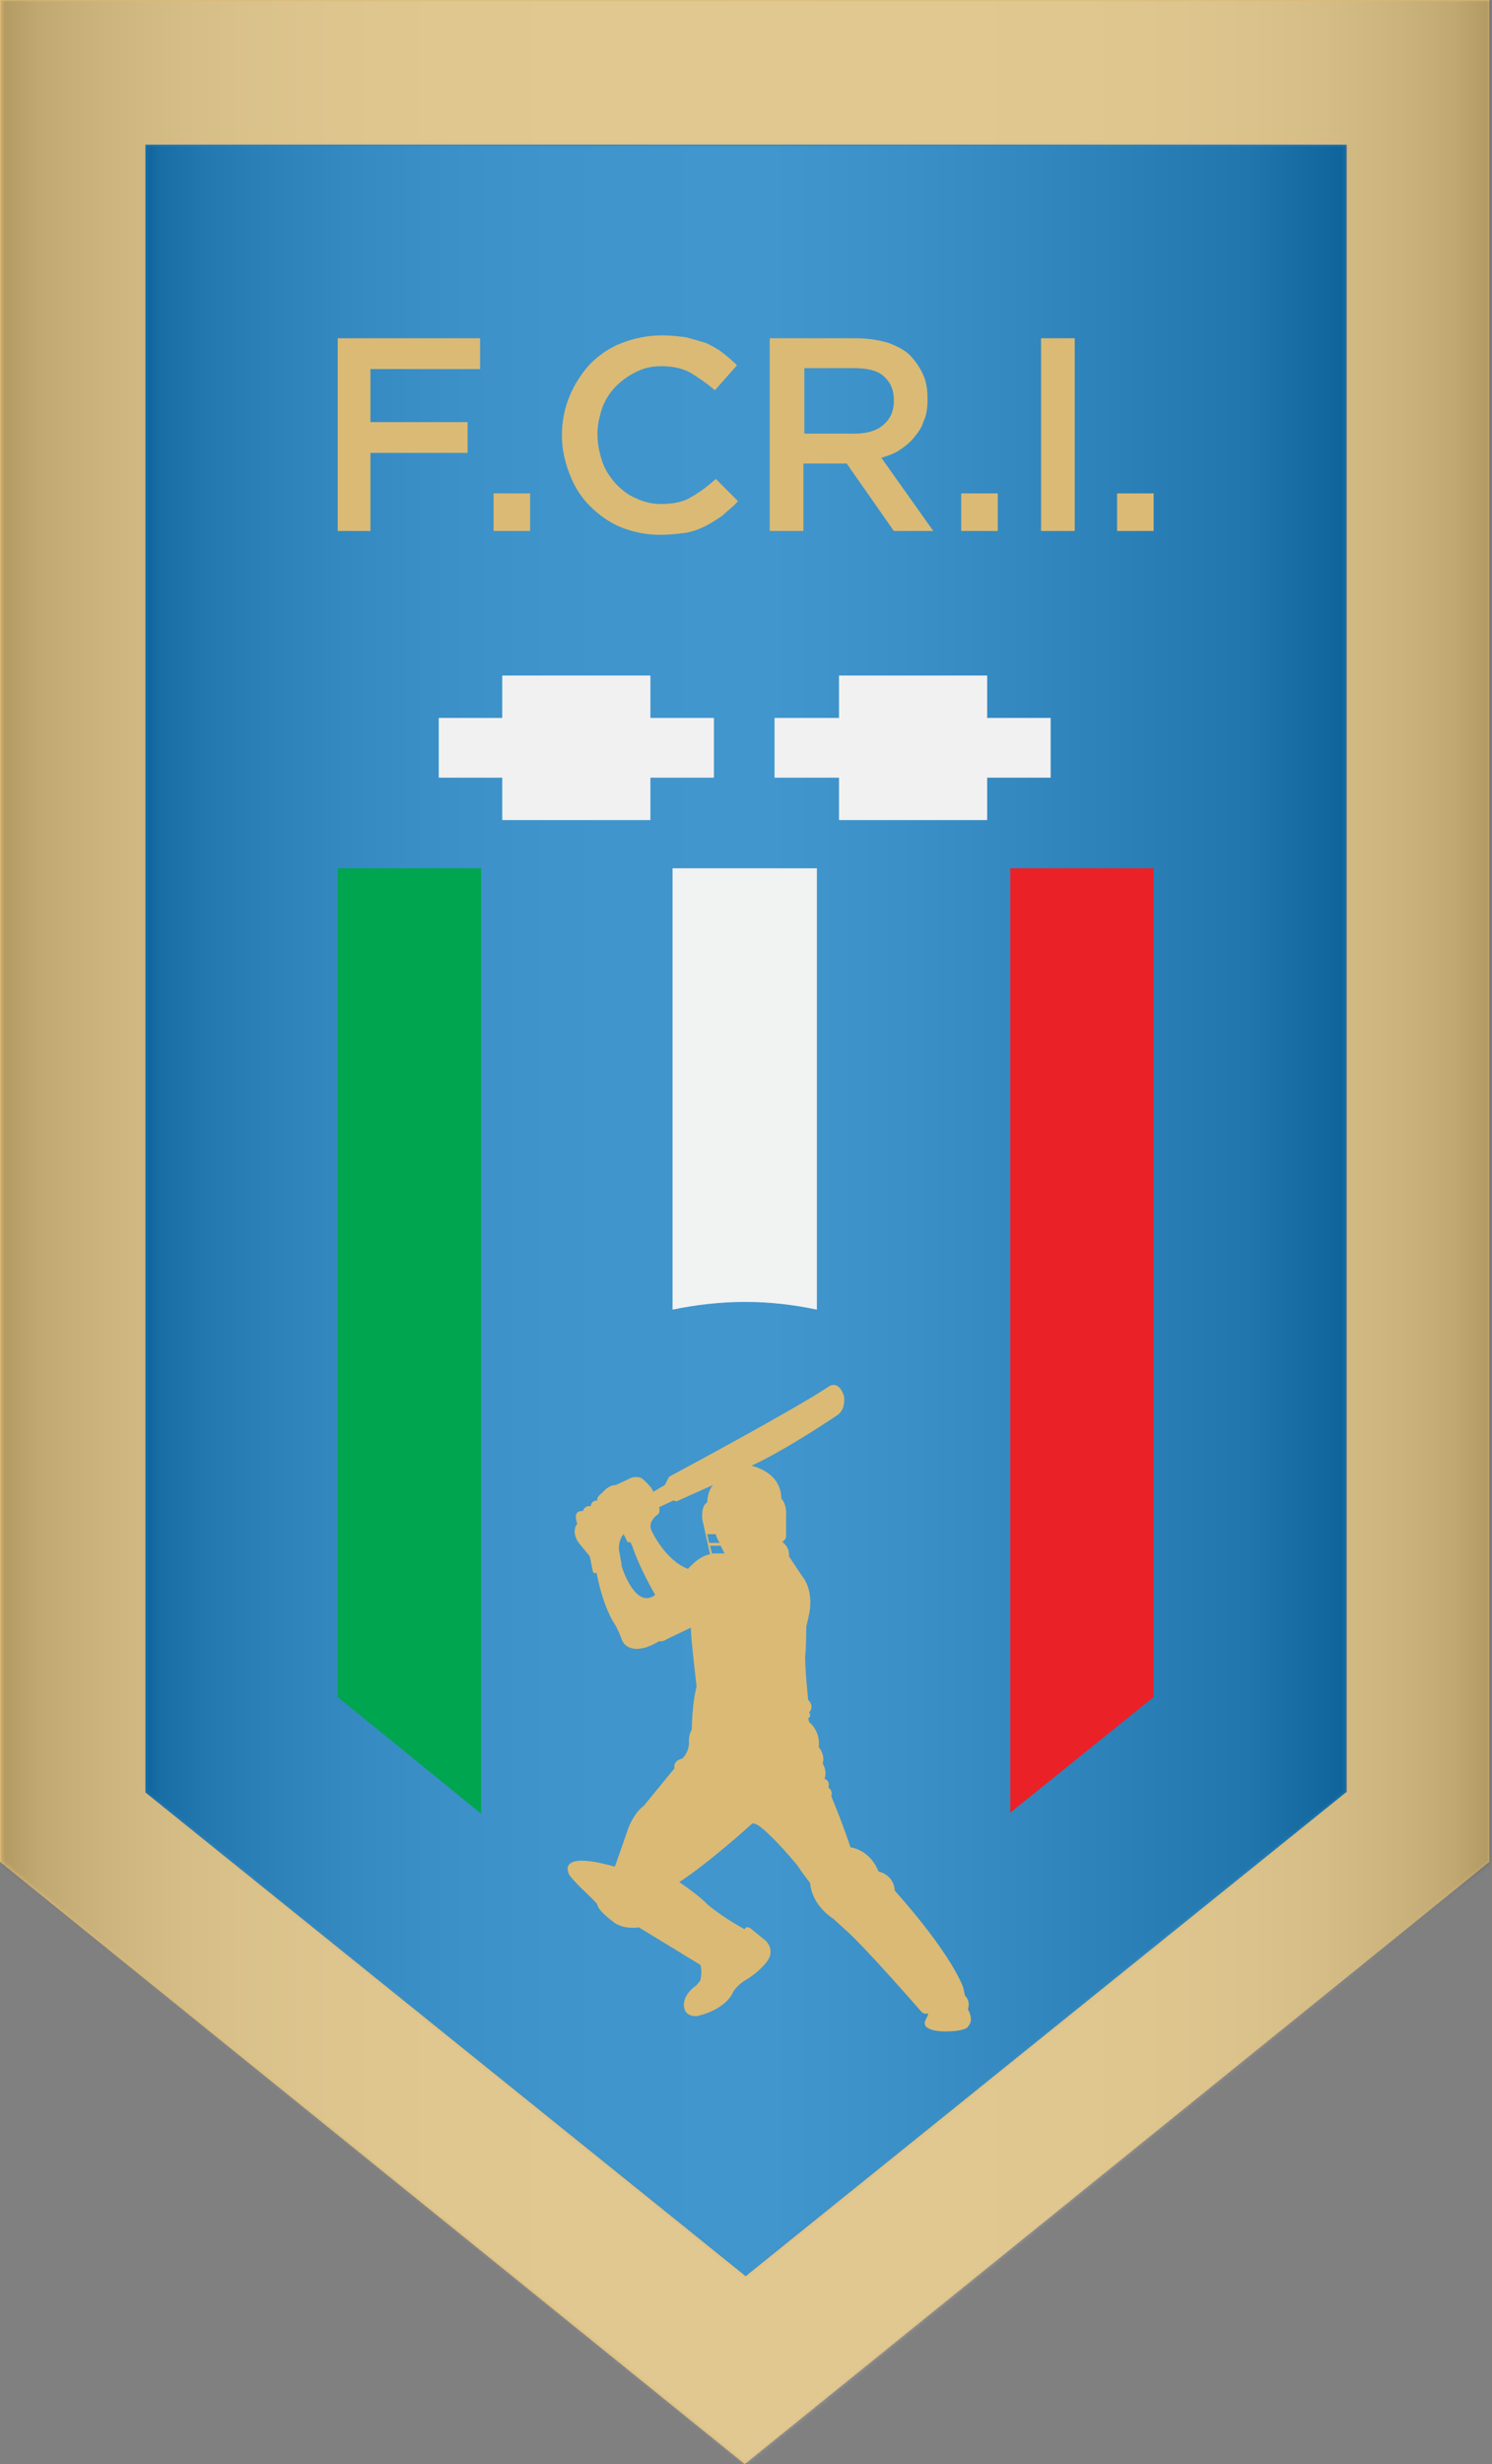
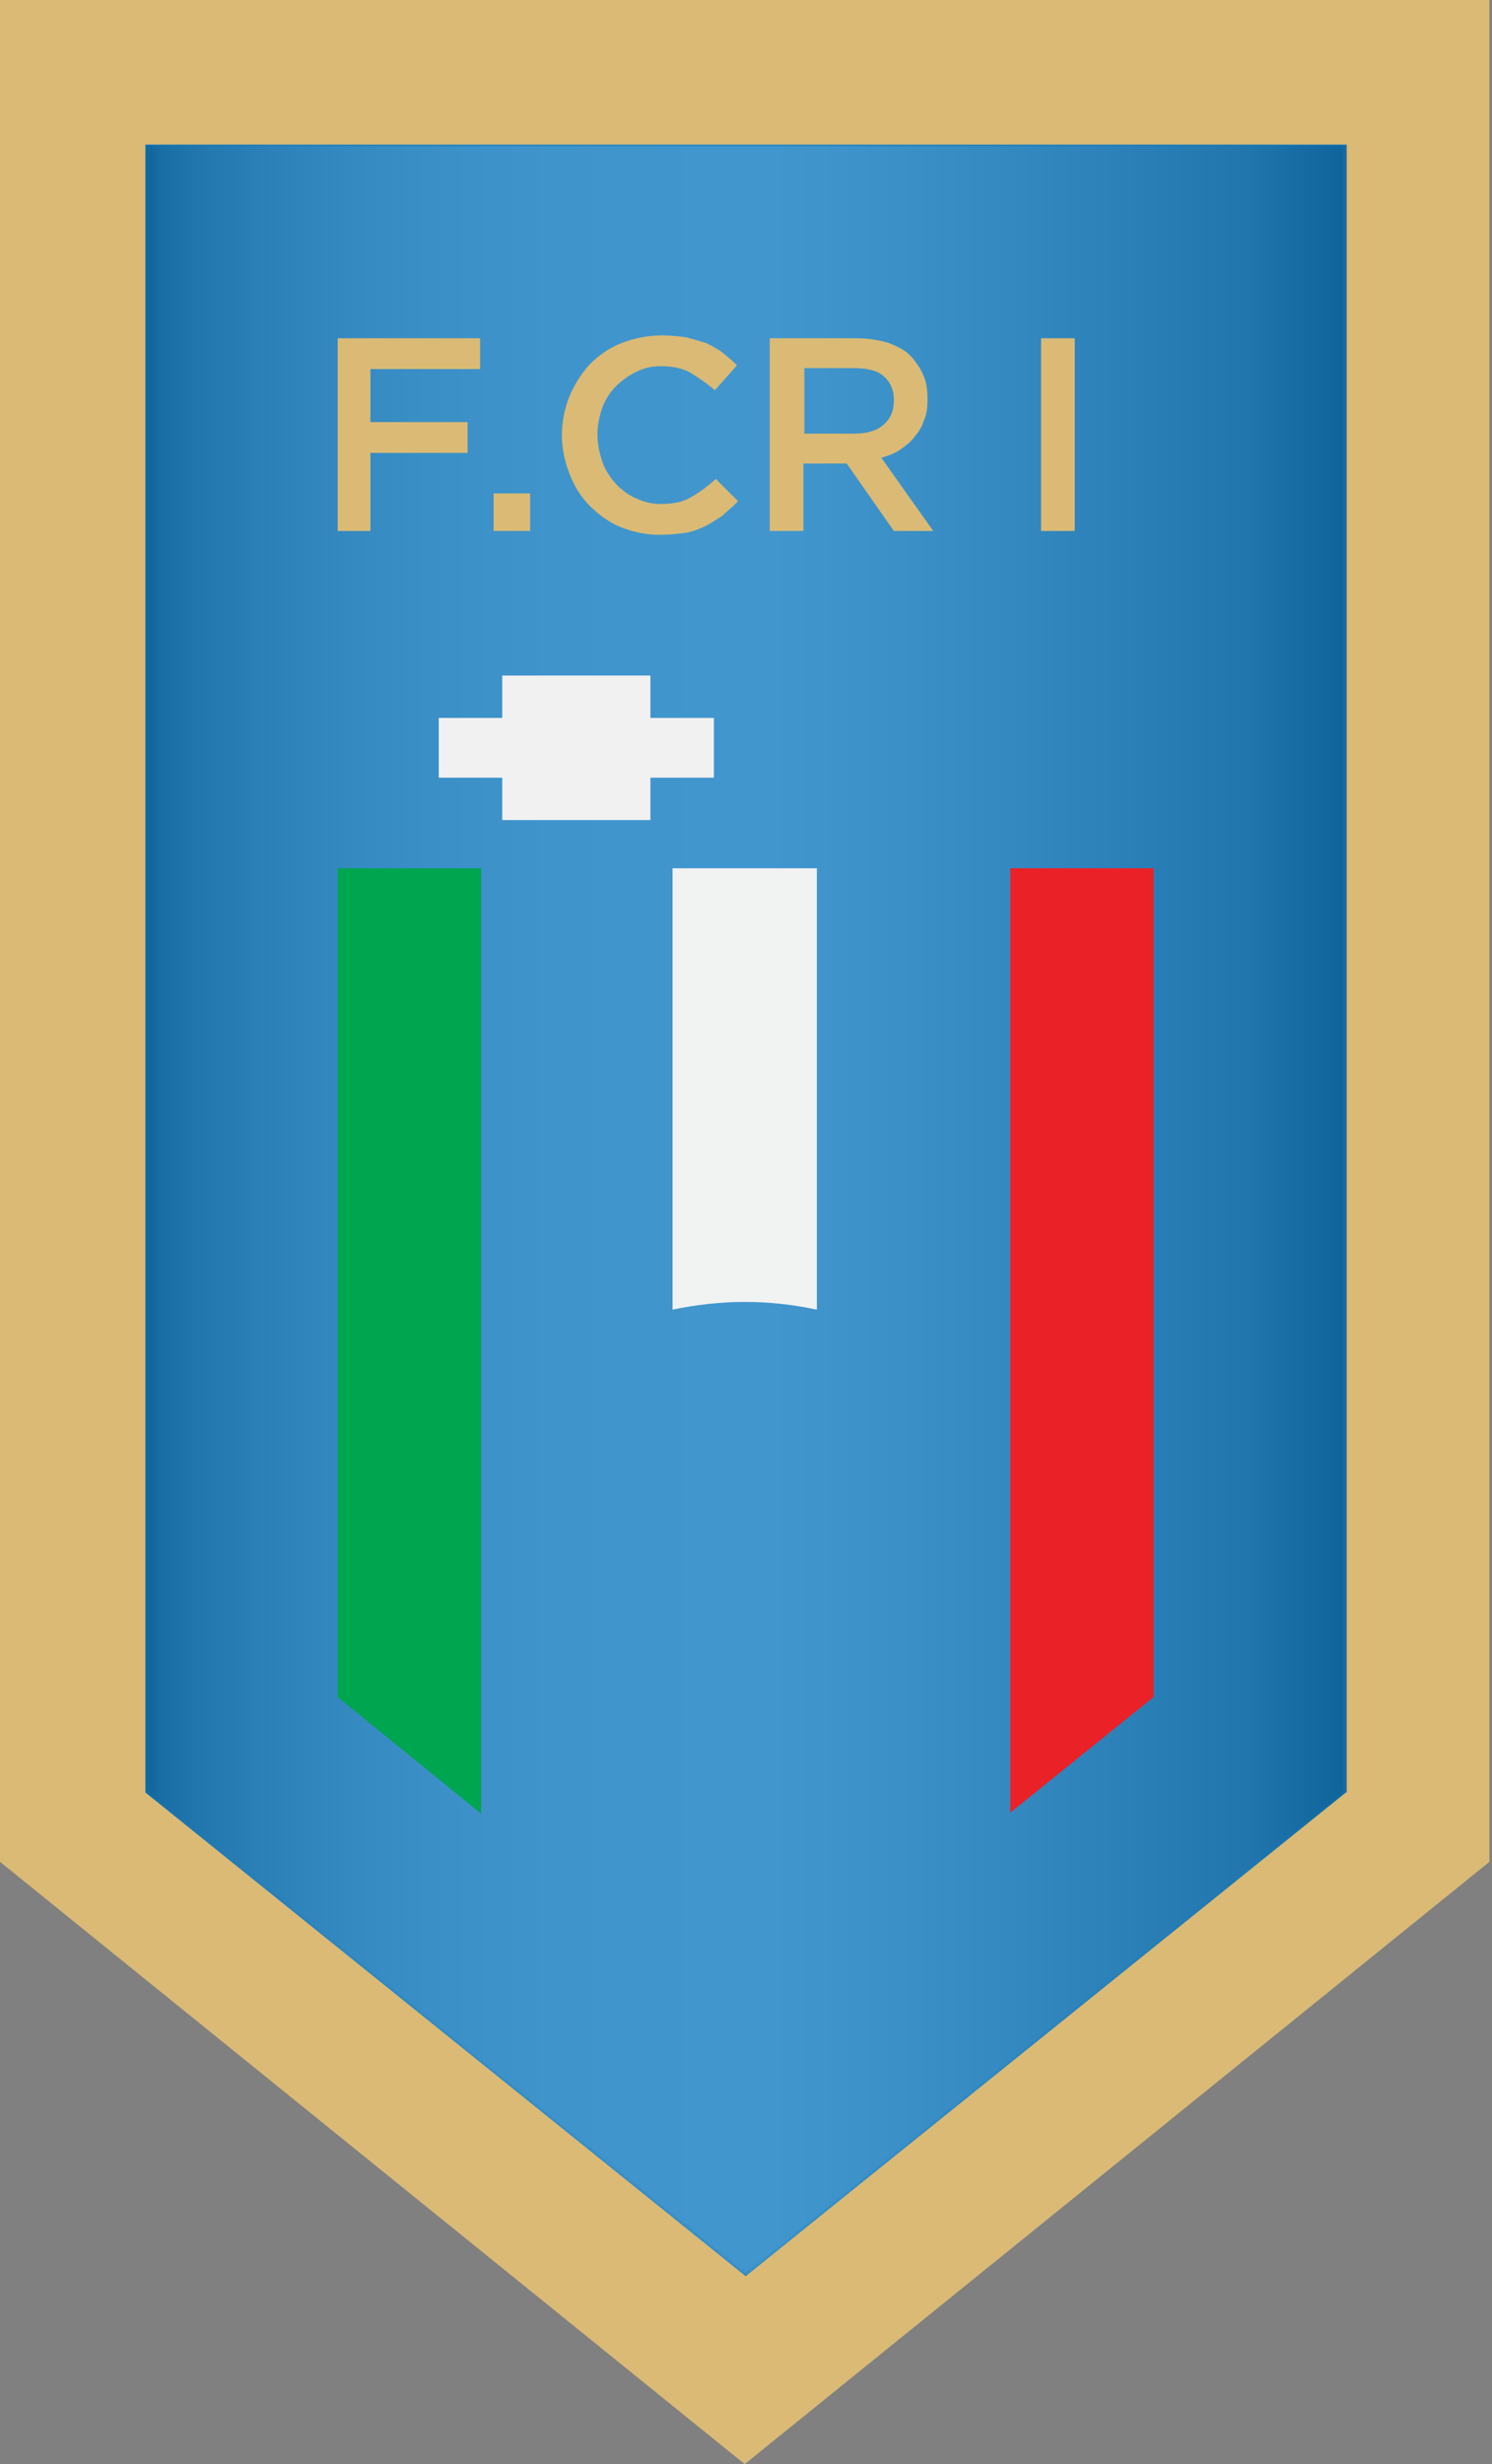
<svg xmlns="http://www.w3.org/2000/svg" width="412" height="680" viewBox="0 0 412 680" fill="none">
  <rect x="0" y="0" width="412" height="680" fill="#808080" stroke="none" />
  <path d="M371.698 494.642L205.909 628.142L40.118 494.642V39.89H371.698V494.642Z" fill="#127CC0" />
  <g opacity="0.2">
    <mask id="mask0_1_2972" style="mask-type:luminance" maskUnits="userSpaceOnUse" x="40" y="39" width="332" height="590">
      <path d="M371.964 39.89H40.118V628.142H371.964V39.89Z" fill="white" />
    </mask>
    <g mask="url(#mask0_1_2972)">
      <mask id="mask1_1_2972" style="mask-type:luminance" maskUnits="userSpaceOnUse" x="40" y="39" width="332" height="590">
        <path d="M371.698 494.642L205.909 628.142L40.118 494.642V39.89H371.698V494.642Z" fill="white" />
      </mask>
      <g mask="url(#mask1_1_2972)">
        <path d="M371.964 39.89H40.118V628.142H371.964V39.89Z" fill="url(#paint0_linear_1_2972)" />
      </g>
    </g>
  </g>
  <path d="M0 0V513.79L205.642 680L411.285 513.79V0H0ZM371.698 494.642L205.908 628.142L40.118 494.642V39.891H371.964V494.642H371.698Z" fill="#DABA75" />
  <g opacity="0.2">
    <mask id="mask2_1_2972" style="mask-type:luminance" maskUnits="userSpaceOnUse" x="0" y="0" width="412" height="680">
-       <path d="M411.817 0H0.265V680H411.817V0Z" fill="white" />
-     </mask>
+       </mask>
    <g mask="url(#mask2_1_2972)">
      <mask id="mask3_1_2972" style="mask-type:luminance" maskUnits="userSpaceOnUse" x="0" y="0" width="412" height="680">
        <path d="M0.265 0V513.79L205.908 680L411.551 513.79V0H0.265ZM371.698 494.642L205.908 628.142L40.118 494.642V39.891H371.964V494.642H371.698Z" fill="white" />
      </mask>
      <g mask="url(#mask3_1_2972)">
        <path d="M411.817 0H0.265V680H411.817V0Z" fill="url(#paint1_linear_1_2972)" />
      </g>
    </g>
  </g>
-   <path d="M267.282 554.478C268.079 552.085 266.485 550.755 266.485 550.755L265.953 548.361C261.702 537.724 247.091 521.768 247.091 521.768C246.825 517.247 242.573 516.449 242.573 516.449C240.182 510.332 234.869 509.801 234.869 509.801C232.477 502.62 229.555 495.706 229.555 495.706C230.086 494.11 228.757 493.313 228.757 493.313C229.288 491.185 227.694 490.919 227.694 490.919C228.492 488.526 227.164 486.664 227.164 486.664C227.961 484.271 226.1 482.143 226.1 482.143C226.631 477.622 223.443 475.229 223.443 475.229L223.179 474.165C224.241 473.633 223.443 472.569 223.443 472.569C225.037 470.708 223.179 469.112 223.179 469.112C223.179 469.112 222.115 459.007 222.381 456.613C222.646 454.22 222.647 448.901 222.647 448.901L223.443 445.444C224.772 438.53 221.584 435.072 221.584 435.072L217.865 429.488C218.13 426.828 216.004 425.499 216.004 425.499C217.333 424.701 217.067 423.637 217.067 423.637V418.584C217.333 414.861 215.739 413.532 215.739 413.532C215.739 406.085 207.502 404.49 207.502 404.49C217.332 399.969 231.414 390.395 231.414 390.395C233.805 388.533 233.008 385.076 233.008 385.076C231.414 380.555 228.757 382.683 228.757 382.683C219.724 388.799 185.45 407.149 185.45 407.149C184.653 407.415 184.388 408.213 184.388 408.213L183.59 409.808L180.403 411.67C179.871 410.074 177.214 407.947 177.214 407.947C175.62 407.149 174.026 407.947 174.026 407.947L170.041 409.808C167.915 409.808 166.32 411.936 166.32 411.936C164.46 413.266 164.992 414.063 164.992 414.063C163.132 414.063 163.133 415.659 163.133 415.659C161.273 415.393 161.006 416.989 161.006 416.989C157.818 416.723 159.413 420.446 159.413 420.446C157.288 423.371 160.476 426.562 160.476 426.562L162.867 429.488L163.663 433.477C163.929 434.541 164.727 434.009 164.727 434.009C166.587 443.582 169.509 447.837 169.509 447.837C170.572 449.433 171.369 451.56 171.369 451.56C171.901 453.422 172.698 453.954 172.698 453.954C176.152 456.879 181.997 452.89 181.997 452.89C183.06 453.156 184.122 452.358 184.122 452.358L190.764 449.167C190.764 452.092 192.358 465.389 192.358 465.389C191.03 470.442 191.03 477.356 191.03 477.356C190.233 478.42 190.232 480.282 190.232 480.282C190.498 483.473 188.373 485.334 188.373 485.334C185.716 485.866 186.247 487.994 186.247 487.994L177.746 498.365C175.089 500.227 173.494 504.482 173.494 504.482C172.166 508.471 169.775 515.119 169.775 515.119C152.771 510.332 157.287 517.513 157.287 517.513C159.413 520.438 164.992 524.959 164.992 525.757C165.257 527.352 169.243 530.278 169.243 530.278C172.166 532.671 176.417 531.873 176.417 531.873L193.421 542.245C193.952 543.84 193.421 546.5 193.421 546.5L192.358 547.83C188.107 550.755 188.904 553.946 188.904 553.946C189.435 556.871 192.624 556.339 192.624 556.339C200.329 554.478 202.188 550.223 202.188 550.223C203.251 547.83 206.173 546.234 206.173 546.234C209.362 544.372 211.487 541.713 211.487 541.713C214.41 538.256 211.487 535.596 211.487 535.596L207.237 532.139C205.909 531.341 205.643 532.405 205.643 532.405C199.266 528.948 195.281 525.491 195.281 525.491C193.421 523.363 187.575 519.374 187.575 519.374C195.812 514.056 207.502 503.418 207.502 503.418C209.096 501.291 220.256 514.853 220.256 514.853C221.584 516.981 223.709 519.64 223.709 519.64C224.241 526.023 230.085 529.48 230.085 529.48L233.008 532.139C238.588 536.926 254.529 555.276 254.529 555.276C255.592 556.074 256.124 555.542 256.124 555.542C256.389 556.074 256.124 556.339 256.124 556.339L255.592 557.403C253.998 560.595 260.64 560.594 260.64 560.594C267.016 560.594 267.282 559.265 267.282 559.265C269.142 557.403 267.282 554.478 267.282 554.478ZM171.634 432.147V431.615L171.103 428.69C170.306 425.499 172.166 423.371 172.166 423.371C172.166 423.371 173.228 425.233 173.228 425.499C173.494 425.765 174.026 425.499 174.026 425.499L174.557 426.562C176.682 432.945 180.933 440.125 180.933 440.125C175.354 444.38 171.634 432.147 171.634 432.147ZM193.953 419.382L196.078 428.956C193.155 429.222 189.968 432.945 189.968 432.945C183.591 430.551 179.871 422.307 179.871 422.307C178.808 419.914 181.465 418.052 181.465 418.052C182.528 417.521 181.997 415.925 181.997 415.925L185.982 414.063L186.779 414.329L196.874 409.808C195.28 411.67 195.281 414.595 195.281 414.595C193.421 415.659 193.953 419.382 193.953 419.382ZM196.61 428.69L196.078 426.562H199.001L200.063 428.69C199.266 428.69 196.61 428.69 196.61 428.69ZM195.812 425.765L195.281 423.371H197.672C197.938 424.701 198.735 425.765 198.735 425.765H195.812Z" fill="#DABA75" />
  <path d="M93.256 93.344H132.579V101.854H102.29V116.48H129.124V124.99H102.29V146.531H93.256V93.344Z" fill="#DABA75" />
  <path d="M146.394 136.16H136.298V146.531H146.394V136.16Z" fill="#DABA75" />
  <path d="M182.262 147.595C178.277 147.595 174.824 146.797 171.37 145.468C168.182 144.138 165.258 142.01 162.867 139.617C160.476 137.223 158.616 134.298 157.288 130.841C155.959 127.384 155.163 123.927 155.163 120.204V119.938C155.163 116.214 155.959 112.491 157.288 109.3C158.616 106.109 160.476 103.184 162.867 100.524C165.258 98.131 168.181 96.003 171.634 94.674C175.088 93.344 178.809 92.546 182.794 92.546C185.185 92.546 187.576 92.812 189.436 93.078C191.562 93.61 193.156 94.142 195.016 94.674C196.61 95.471 198.203 96.269 199.532 97.333C200.86 98.397 202.189 99.46 203.517 100.79L197.407 107.705C195.281 105.843 192.89 104.247 190.765 102.918C188.373 101.588 185.716 101.056 182.528 101.056C179.871 101.056 177.745 101.588 175.62 102.652C173.494 103.715 171.636 105.045 170.041 106.641C168.447 108.236 167.118 110.364 166.321 112.491C165.524 114.885 164.992 117.278 164.992 119.672V119.938C164.992 122.597 165.524 124.99 166.321 127.384C167.118 129.777 168.447 131.639 170.041 133.5C171.636 135.096 173.494 136.692 175.62 137.489C177.745 138.553 180.137 139.085 182.528 139.085C185.716 139.085 188.639 138.553 190.765 137.223C193.156 135.894 195.282 134.298 197.673 132.171L203.783 138.287C202.455 139.883 200.86 140.947 199.532 142.276C197.938 143.34 196.344 144.404 194.75 145.202C193.156 145.999 191.03 146.797 189.17 147.063C187.045 147.329 184.919 147.595 182.262 147.595Z" fill="#DABA75" />
  <path d="M212.816 93.344H236.463C239.917 93.344 242.839 93.876 245.496 94.674C248.153 95.737 250.278 96.801 251.872 98.663C253.201 100.258 254.264 101.854 255.061 103.715C255.858 105.577 256.124 107.705 256.124 110.098V110.364C256.124 112.491 255.858 114.619 255.061 116.215C254.53 118.076 253.467 119.406 252.404 120.735C251.342 122.065 250.013 123.129 248.419 124.193C246.825 125.256 245.23 125.788 243.37 126.32L257.718 146.531H246.825L233.806 127.916H233.54H221.85V146.531H212.551V93.344H212.816ZM235.931 119.672C239.385 119.672 242.042 118.874 243.902 117.278C245.762 115.683 246.825 113.555 246.825 110.63V110.364C246.825 107.439 245.762 105.311 243.902 103.715C242.042 102.12 239.119 101.588 235.665 101.588H222.115V119.672H235.931Z" fill="#DABA75" />
-   <path d="M275.519 136.16H265.423V146.531H275.519V136.16Z" fill="#DABA75" />
  <path d="M296.773 93.344H287.474V146.531H296.773V93.344Z" fill="#DABA75" />
-   <path d="M318.561 136.16H308.464V146.531H318.561V136.16Z" fill="#DABA75" />
  <path d="M93.256 239.609V468.315L132.845 500.493V239.609H93.256Z" fill="#00A550" />
  <path d="M318.56 239.609H278.973V500.227L318.56 468.314V239.609Z" fill="#EA2127" />
  <path d="M225.57 361.408V239.609H185.716V361.408C192.093 360.078 199.001 359.281 205.643 359.281C212.817 359.281 219.193 360.078 225.57 361.408Z" fill="#F1F2F2" />
  <path d="M197.141 198.123H179.605V186.422H138.689V198.123H121.154V214.611H138.689V226.312H179.605V214.611H197.141V198.123Z" fill="#F1F1F2" />
-   <path d="M290.131 198.123H272.596V186.422H231.68V198.123H213.879V214.611H231.68V226.312H272.596V214.611H290.131V198.123Z" fill="#F1F1F2" />
  <defs>
    <linearGradient id="paint0_linear_1_2972" x1="40.183" y1="333.958" x2="371.992" y2="333.958" gradientUnits="userSpaceOnUse">
      <stop />
      <stop offset="0.012" stop-color="#343435" />
      <stop offset="0.049" stop-color="#66676A" />
      <stop offset="0.088" stop-color="#888A8C" />
      <stop offset="0.13" stop-color="#A5A7AA" />
      <stop offset="0.174" stop-color="#C0C2C4" />
      <stop offset="0.221" stop-color="#D6D7D9" />
      <stop offset="0.273" stop-color="#E7E7E8" />
      <stop offset="0.331" stop-color="#F3F3F4" />
      <stop offset="0.402" stop-color="#FBFBFB" />
      <stop offset="0.519" stop-color="white" />
      <stop offset="0.56" stop-color="#F4F5F5" />
      <stop offset="0.627" stop-color="#E0E1E2" />
      <stop offset="0.711" stop-color="#BFC1C3" />
      <stop offset="0.809" stop-color="#939597" />
      <stop offset="0.918" stop-color="#5D5E61" />
      <stop offset="1" />
    </linearGradient>
    <linearGradient id="paint1_linear_1_2972" x1="-0.068" y1="339.98" x2="411.457" y2="339.98" gradientUnits="userSpaceOnUse">
      <stop />
      <stop offset="0.004" stop-color="#202021" />
      <stop offset="0.025" stop-color="#5C5C5F" />
      <stop offset="0.048" stop-color="#7D7F82" />
      <stop offset="0.074" stop-color="#9A9C9E" />
      <stop offset="0.101" stop-color="#B4B6B8" />
      <stop offset="0.132" stop-color="#CACCCE" />
      <stop offset="0.166" stop-color="#DCDEDF" />
      <stop offset="0.206" stop-color="#EBEBEC" />
      <stop offset="0.256" stop-color="#F5F5F5" />
      <stop offset="0.326" stop-color="#FCFCFC" />
      <stop offset="0.519" stop-color="white" />
      <stop offset="0.699" stop-color="#FCFCFC" />
      <stop offset="0.763" stop-color="#F5F5F5" />
      <stop offset="0.809" stop-color="#EBEBEC" />
      <stop offset="0.846" stop-color="#DCDEDF" />
      <stop offset="0.878" stop-color="#CACCCE" />
      <stop offset="0.906" stop-color="#B4B6B8" />
      <stop offset="0.932" stop-color="#9A9C9E" />
      <stop offset="0.955" stop-color="#7D7F82" />
      <stop offset="0.977" stop-color="#5C5C5F" />
      <stop offset="0.997" stop-color="#202021" />
      <stop offset="1" />
    </linearGradient>
  </defs>
</svg>